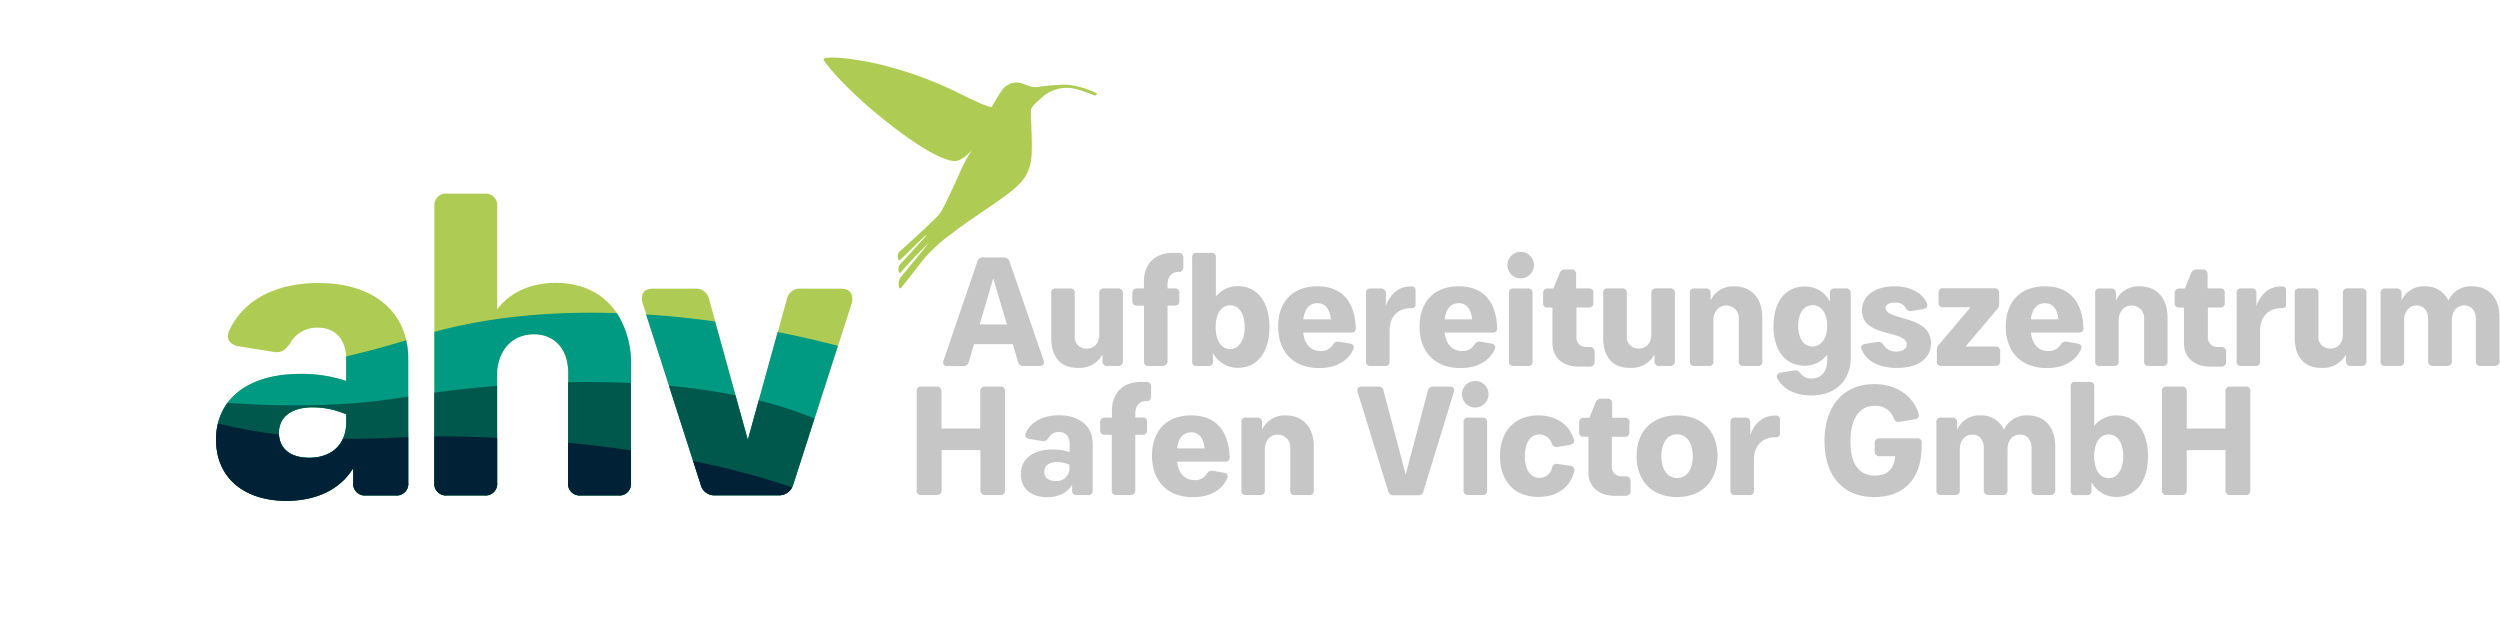
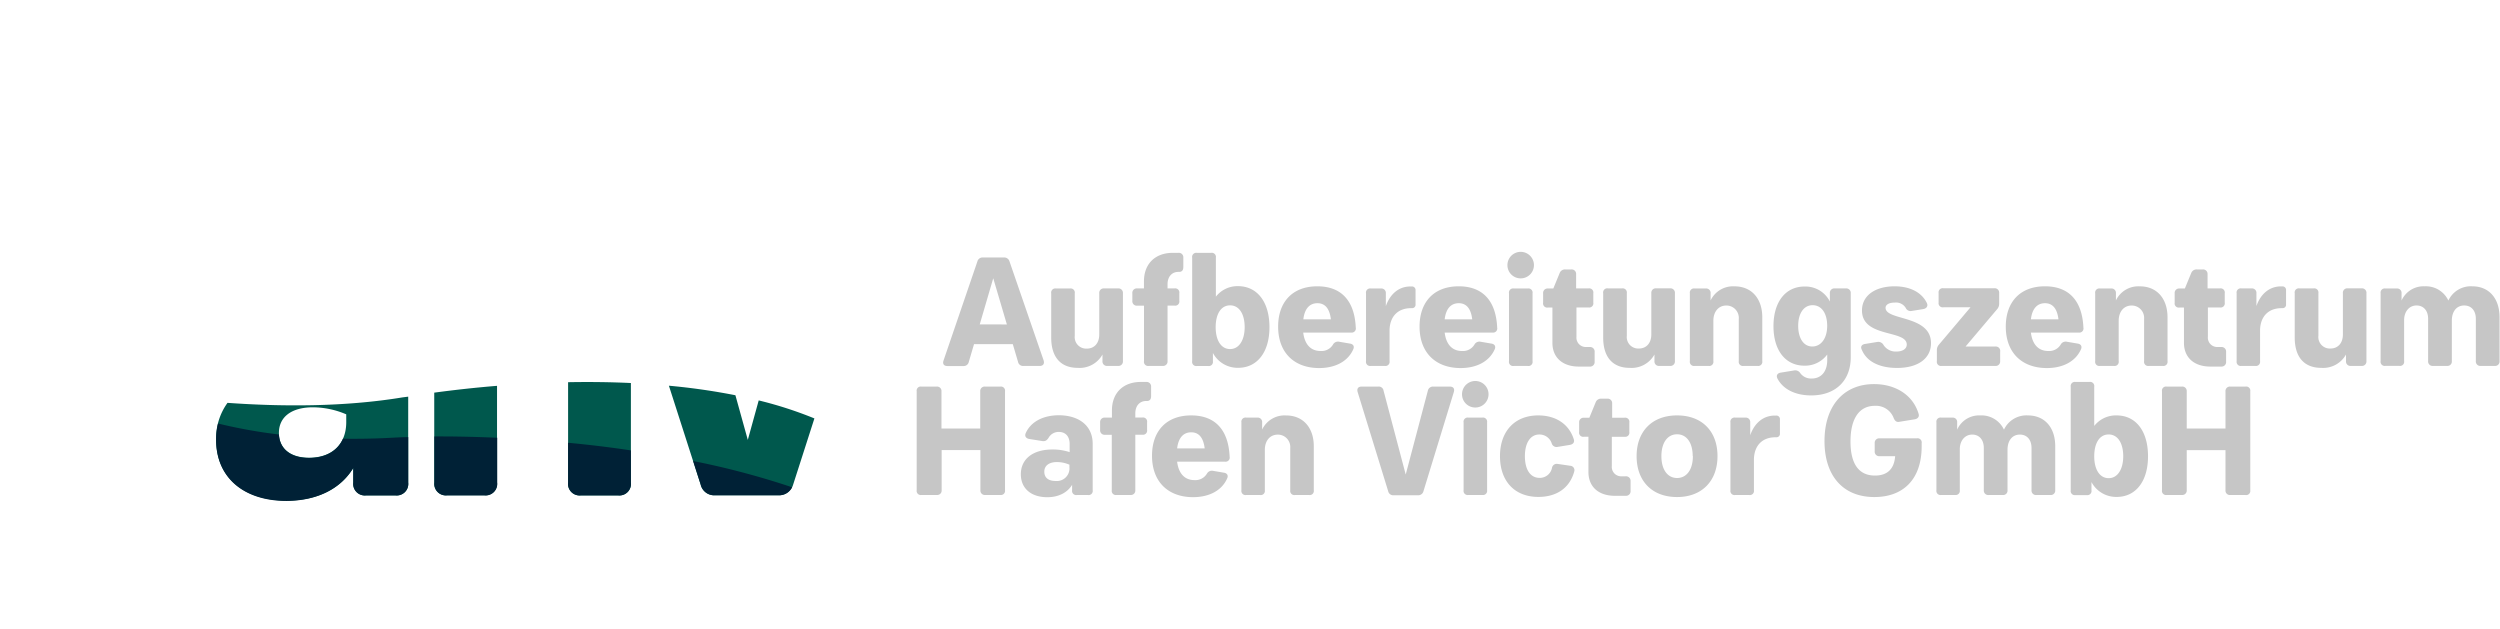
<svg xmlns="http://www.w3.org/2000/svg" viewBox="-52.31 -13.759 605.138 151.786" width="2500" height="629">
-   <path d="M46.5 72.82v30a2.8 2.8 0 0 1-3.1 3.1h-7.1a2.8 2.8 0 0 1-3.1-3.1v-3.5c-3.1 5.1-8.8 7.9-16.1 7.9-10.5 0-17.1-5.7-17.1-14.8 0-9.8 7.7-15.9 20.4-15.9a34.07 34.07 0 0 1 11.1 1.7v-5.2c0-4.8-2.6-7.7-6.9-7.7a7.38 7.38 0 0 0-6.7 3.8c-1.1 1.6-2 2.3-3.8 2.1l-8.7-1.4c-2.1-.4-3.1-1.8-2.2-3.8 3.2-7.1 10.9-11.5 21.5-11.5 13.4-.04 21.8 6.96 21.8 18.3zm-15 15.4v-1.9a20.64 20.64 0 0 0-8.1-1.7c-5.1 0-8.2 2.3-8.2 6.2 0 3.7 2.7 6 7.3 6 5.6 0 9-3.34 9-8.64zM100.4 74.38v28.44a2.8 2.8 0 0 1-3.1 3.1h-9a2.8 2.8 0 0 1-3.1-3.1v-26.6c0-5.6-3.2-9.3-8.3-9.3-4.9 0-8.3 3.3-8.9 8.7v27.2a2.8 2.8 0 0 1-3.1 3.1h-9a2.8 2.8 0 0 1-3.06-3.1V35.98a2.8 2.8 0 0 1 3.1-3.1h9a2.8 2.8 0 0 1 3.1 3.1v24.9c3.1-4.1 8.1-6.4 14.2-6.4 11.16 0 18.16 7.8 18.16 19.9zM153.84 59.48l-14.1 43.8a3.55 3.55 0 0 1-3.6 2.6h-15.3a3.36 3.36 0 0 1-3.5-2.6l-14.1-43.9c-.6-2.2.3-3.5 2.6-3.5h10a3.21 3.21 0 0 1 3.5 2.6l9.4 34 9.4-34a3.21 3.21 0 0 1 3.5-2.6h9.6c2.16 0 3.16 1.3 2.6 3.6zM187.78 11.87a40.82 40.82 0 0 1 2.28-3.79 4.36 4.36 0 0 1 4.61-2c1.87.5 2.23 1.09 4 1a57.16 57.16 0 0 1 7.11-.59 21.39 21.39 0 0 1 7.3 2.05c.32.18-.09.59-.36.59s-4.33-1.92-6.84-1.87a9.12 9.12 0 0 0-5.61 2c-1 .91-2.78 2.32-3 3.28s.5 8.71 0 12.18-2 5.52-5.84 8.39-9.16 6.15-13.41 9.48a38.62 38.62 0 0 0-6.64 6c-1.2 1.53-4.94 6.37-5.49 7s-.68-.32-.68-.77a2.84 2.84 0 0 1 .61-1.84c.47-.54 6.66-8.06 6.6-8.09s-4.43 4.35-6.71 7.08c-.54.64-.77-1.31-.3-1.81.92-1 6.68-7.19 6.58-7.33s-5.36 5.15-6.39 6.05c-.77.68-.68-1.59-.24-1.93s8.8-7.91 9.74-9.15c1.38-1.81 5.13-10.64 6-12.34a35.92 35.92 0 0 1 1.85-3.12s-2.14 2.46-3.88 2.64-6.43-1.41-16.23-9.07S147.61 1.64 147.06.5s7.71-.5 15.18 1.5a90.87 90.87 0 0 1 17.6 6.59c4.79 2.37 7.34 3.47 7.93 3.28" fill="#aecc53" />
-   <path d="M135.92 66.37l-7.22 26.12-7.93-28.67c-5.28-.73-10.88-1.33-16.7-1.7l13.23 41.18a3.36 3.36 0 0 0 3.5 2.6h15.3a3.55 3.55 0 0 0 3.6-2.6l10.81-33.58c-3.94-1.04-8.89-2.22-14.59-3.35zM52.84 66.33v36.49a2.8 2.8 0 0 0 3.1 3.1h9a2.8 2.8 0 0 0 3.1-3.1v-27.2c.6-5.4 4-8.7 8.9-8.7 5.1 0 8.3 3.7 8.3 9.3v26.6a2.8 2.8 0 0 0 3.1 3.1h9a2.8 2.8 0 0 0 3.1-3.1v-28.4a22.27 22.27 0 0 0-3.46-12.62c-14.4-.47-29.68.61-44.14 4.53zM17.1 107.19c7.3 0 13-2.8 16.1-7.9v3.53a2.8 2.8 0 0 0 3.1 3.1h7.1a2.8 2.8 0 0 0 3.1-3.1v-30a20.11 20.11 0 0 0-.49-4.45c-5.1 1.54-9.95 2.84-14.53 3.91v5.93a34.07 34.07 0 0 0-11.1-1.7c-12.7 0-20.4 6.1-20.4 15.9.02 9.08 6.62 14.78 17.12 14.78zm6.3-22.6a20.64 20.64 0 0 1 8.1 1.7v1.9c0 5.3-3.4 8.6-9 8.6-4.6 0-7.3-2.3-7.3-6 0-3.91 3.1-6.21 8.2-6.21z" fill="#009982" />
  <path d="M85.2 78.52v24.3a2.8 2.8 0 0 0 3.1 3.1h9a2.8 2.8 0 0 0 3.1-3.1v-24.1c-5.06-.24-10.15-.29-15.2-.2zM131.34 82.93l-2.64 9.56-3-10.81a156.06 156.06 0 0 0-16.1-2.31l7.68 23.92a3.36 3.36 0 0 0 3.5 2.6h15.3a3.55 3.55 0 0 0 3.6-2.6l5.14-16a95 95 0 0 0-13.48-4.36zM55.9 105.89h9a2.8 2.8 0 0 0 3.1-3.1V79.4c-5.27.43-10.37 1-15.2 1.65v21.77a2.8 2.8 0 0 0 3.1 3.07zM45.1 82.2c-14.24 2.35-29.45 2.24-42.34 1.32A14.61 14.61 0 0 0 0 92.38c0 9.1 6.6 14.8 17.1 14.8 7.3 0 13-2.8 16.1-7.9v3.54a2.8 2.8 0 0 0 3.1 3.1h7.1a2.8 2.8 0 0 0 3.1-3.1v-20.8zm-13.6 6c0 5.3-3.4 8.6-9 8.6-4.6 0-7.3-2.3-7.3-6 0-3.9 3.1-6.2 8.2-6.2a20.64 20.64 0 0 1 8.1 1.7z" fill="#00584d" />
  <path d="M115.47 97.6l1.83 5.69a3.36 3.36 0 0 0 3.5 2.6h15.3a3.47 3.47 0 0 0 3.31-1.94 194.53 194.53 0 0 0-23.94-6.35zM85.2 93.18v9.64a2.8 2.8 0 0 0 3.1 3.1h9a2.8 2.8 0 0 0 3.1-3.1v-7.79c-5.11-.77-10.21-1.38-15.2-1.85zM52.84 91.65v11.17a2.8 2.8 0 0 0 3.1 3.1h9a2.8 2.8 0 0 0 3.1-3.1V91.97c-5.44-.24-10.55-.34-15.2-.32zM33.2 99.28v3.54a2.8 2.8 0 0 0 3.1 3.1h7.1a2.8 2.8 0 0 0 3.1-3.1v-11c-1.62 0-3.16.11-4.63.18-3.91.2-7.62.25-11.15.2-1.3 2.94-4.19 4.66-8.22 4.66-4.46 0-7.13-2.17-7.29-5.68A123.19 123.19 0 0 1 .47 88.52 16.26 16.26 0 0 0 0 92.47c0 9.1 6.6 14.8 17.1 14.8 7.3-.08 13-2.88 16.1-7.99z" fill="#002136" />
  <g fill="#c6c6c6">
    <path d="M199.32 74.59h-3.9a1.23 1.23 0 0 1-1.31-1l-1.27-4.29h-9.38l-1.27 4.31a1.25 1.25 0 0 1-1.31 1h-3.86c-.82 0-1.24-.49-.94-1.35l8.18-23.93a1.29 1.29 0 0 1 1.31-1h5.14a1.33 1.33 0 0 1 1.35 1l8.25 23.93c.25.84-.16 1.33-.99 1.33zm-7.91-10.05l-3.3-11.18-3.27 11.17zM219.5 57v16.42a1.08 1.08 0 0 1-1.2 1.16h-2.59a1.07 1.07 0 0 1-1.16-1.16v-1.6a6.33 6.33 0 0 1-6 3.23c-3.94 0-6.41-2.4-6.41-7.35V57a1 1 0 0 1 1.16-1.16h3.38a1 1 0 0 1 1.16 1.16v10.31a2.78 2.78 0 0 0 2.93 3.08c1.8 0 3-1.31 3-3.41v-10a1.07 1.07 0 0 1 1.16-1.16h3.38A1.08 1.08 0 0 1 219.5 57zM234.12 48.37v2.29c0 .75-.34 1.16-1 1.16h-.19c-1.61 0-2.63 1.2-2.63 3v1h1.69a1 1 0 0 1 1.16 1.16v1.84a1 1 0 0 1-1.16 1.16h-1.69v13.44a1.07 1.07 0 0 1-1.16 1.16h-3.38a1 1 0 0 1-1.16-1.16V60h-1.66a1.07 1.07 0 0 1-1.16-1.16V57a1.07 1.07 0 0 1 1.16-1.18h1.65v-1.71c0-4.24 2.7-6.9 7-6.9h1.31a1.08 1.08 0 0 1 1.22 1.16zM254.97 65.21c0 6-2.93 9.83-7.58 9.83a6.77 6.77 0 0 1-6.11-3.6v2a1 1 0 0 1-1.16 1.16h-2.7a1 1 0 0 1-1.16-1.16V48.37a1 1 0 0 1 1.16-1.16h3.42a1 1 0 0 1 1.16 1.16v9.45a6.64 6.64 0 0 1 5.4-2.55c4.65.04 7.57 3.86 7.57 9.94zm-6 0c0-3.23-1.35-5.29-3.53-5.29s-3.49 2.06-3.49 5.29 1.35 5.29 3.49 5.29 3.53-2.1 3.53-5.33zM257.07 65.06c0-5.89 3.41-9.75 9.49-9.75 5.59 0 9 3.26 9.3 10a1 1 0 0 1-1.12 1.2h-11.6c.34 2.78 1.76 4.46 4.2 4.46a3.25 3.25 0 0 0 3-1.54 1.36 1.36 0 0 1 1.46-.71l2.63.45c.79.11 1.16.64.82 1.39-1.27 2.89-4.28 4.54-8.29 4.54-6.07-.03-9.89-3.78-9.89-10.04zm12.77-1.76c-.3-2.51-1.35-3.9-3.26-3.9s-3.11 1.35-3.41 3.9zM290.33 56.28v3.38a.83.83 0 0 1-.86.94h-.22c-3.19 0-5.1 2-5.21 5.21v7.61a1 1 0 0 1-1.16 1.16h-3.38a1 1 0 0 1-1.16-1.16V57a1 1 0 0 1 1.16-1.16h2.48a1.07 1.07 0 0 1 1.16 1.16v3.11c1-2.89 3.11-4.76 5.93-4.76h.3a.86.86 0 0 1 .96.93zM291.3 65.06c0-5.89 3.41-9.75 9.49-9.75 5.59 0 9 3.26 9.3 10a1 1 0 0 1-1.12 1.2h-11.59c.34 2.78 1.76 4.46 4.2 4.46a3.25 3.25 0 0 0 3-1.54 1.36 1.36 0 0 1 1.46-.71l2.62.45c.79.11 1.16.64.83 1.39-1.28 2.89-4.28 4.54-8.29 4.54-6.07-.03-9.9-3.78-9.9-10.04zm12.75-1.76c-.3-2.51-1.35-3.9-3.26-3.9s-3.11 1.35-3.41 3.9zM312.57 50.17a3.21 3.21 0 1 1 3.27 3.22 3.2 3.2 0 0 1-3.27-3.22zm4.91 24.42h-3.37a1 1 0 0 1-1.16-1.16V57a1 1 0 0 1 1.16-1.16h3.38a1 1 0 0 1 1.16 1.16v16.42a1 1 0 0 1-1.17 1.17zM333.68 71.21v2.33a1.1 1.1 0 0 1-1.2 1.2h-2.64c-3.94 0-6.38-2.21-6.38-5.74v-8.55h-1.09a1 1 0 0 1-1.16-1.16V57a1.07 1.07 0 0 1 1.16-1.16h1.31l1.54-3.75a1.36 1.36 0 0 1 1.39-.86H328a1.08 1.08 0 0 1 1.2 1.16v3.43h3a1 1 0 0 1 1.16 1.16v2.29a1 1 0 0 1-1.16 1.16h-2.92v7.09a2.27 2.27 0 0 0 2.4 2.48h.9a1.1 1.1 0 0 1 1.1 1.21zM353.11 57v16.42a1.08 1.08 0 0 1-1.2 1.16h-2.59a1.07 1.07 0 0 1-1.16-1.16v-1.6a6.33 6.33 0 0 1-6 3.23c-3.94 0-6.41-2.4-6.41-7.35V57a1 1 0 0 1 1.19-1.18h3.37a1 1 0 0 1 1.16 1.16v10.31a2.78 2.78 0 0 0 2.93 3.08c1.8 0 3-1.31 3-3.41v-10a1.07 1.07 0 0 1 1.16-1.16h3.38a1.08 1.08 0 0 1 1.17 1.2zM374.26 62.82v10.6a1 1 0 0 1-1.16 1.16h-3.37a1 1 0 0 1-1.16-1.16v-10.2a3 3 0 0 0-3-3.26c-1.87 0-3.11 1.43-3.15 3.6v9.86a1 1 0 0 1-1.16 1.16h-3.37a1 1 0 0 1-1.16-1.16V57a1 1 0 0 1 1.16-1.16h2.7a1.06 1.06 0 0 1 1.16 1.16v1.73a6 6 0 0 1 5.78-3.41c4.1-.01 6.73 2.91 6.73 7.5zM395.67 57v15.49c0 5.66-3.68 9.23-9.56 9.23-3.94 0-6.86-1.54-8.18-4.09-.37-.75 0-1.31.83-1.43l3.19-.52a1.44 1.44 0 0 1 1.5.64 3.22 3.22 0 0 0 2.78 1.31c2.29 0 3.75-1.69 3.75-4.43v-1.38a6.67 6.67 0 0 1-5.51 2.7c-4.61 0-7.5-3.71-7.5-9.56s2.89-9.6 7.54-9.6a6.62 6.62 0 0 1 6.11 3.64v-2a1.08 1.08 0 0 1 1.22-1.18h2.7a1.07 1.07 0 0 1 1.13 1.18zm-5.7 7.88c0-3.08-1.39-5-3.53-5s-3.49 2-3.49 5 1.31 5 3.41 5 3.61-1.93 3.61-5.01zM399.15 69.26l3-.49a1.44 1.44 0 0 1 1.46.75 3.49 3.49 0 0 0 3.11 1.58c1.54 0 2.51-.67 2.51-1.69 0-3.64-10.84-1.58-10.84-8.25 0-3.64 3.23-5.85 7.91-5.85 3.45 0 6.45 1.28 7.8 4.05.34.75-.08 1.31-.86 1.46l-2.81.45a1.29 1.29 0 0 1-1.46-.75 2.75 2.75 0 0 0-2.66-1.27c-1.39 0-2.21.52-2.21 1.27 0 3.15 11 1.69 11 8.55 0 3.68-3.11 6-8.21 6-3.9 0-7.28-1.31-8.55-4.43-.39-.74.03-1.27.81-1.38zM431.84 71.13v2.29a1.07 1.07 0 0 1-1.16 1.16h-13a1 1 0 0 1-1.16-1.16v-2.6a2 2 0 0 1 .53-1.43l7.61-9h-6.56a1 1 0 0 1-1.16-1.16v-2.29a1 1 0 0 1 1.16-1.16h12.34a1.07 1.07 0 0 1 1.16 1.16v2.51a2 2 0 0 1-.52 1.43l-7.61 9h7.24a1.07 1.07 0 0 1 1.13 1.25zM433.2 65.06c0-5.89 3.41-9.75 9.49-9.75 5.59 0 9 3.26 9.3 10a1 1 0 0 1-1.12 1.2h-11.59c.34 2.78 1.76 4.46 4.2 4.46a3.25 3.25 0 0 0 3-1.54 1.36 1.36 0 0 1 1.46-.71l2.63.45c.79.11 1.16.64.83 1.39-1.28 2.89-4.28 4.54-8.29 4.54-6.08-.03-9.91-3.78-9.91-10.04zm12.75-1.76c-.3-2.51-1.35-3.9-3.26-3.9s-3.11 1.35-3.41 3.9zM472.35 62.82v10.6a1 1 0 0 1-1.16 1.16h-3.35a1 1 0 0 1-1.16-1.16v-10.2a3 3 0 0 0-3-3.26c-1.87 0-3.11 1.43-3.15 3.6v9.86a1 1 0 0 1-1.16 1.16H456a1 1 0 0 1-1.16-1.16V57a1 1 0 0 1 1.16-1.16h2.7a1.06 1.06 0 0 1 1.16 1.16v1.73a6 6 0 0 1 5.78-3.41c4.09-.01 6.71 2.91 6.71 7.5zM486.53 71.21v2.33a1.1 1.1 0 0 1-1.2 1.2h-2.62c-3.94 0-6.38-2.21-6.38-5.74v-8.55h-1.09a1 1 0 0 1-1.16-1.16V57a1.07 1.07 0 0 1 1.16-1.16h1.31l1.54-3.75a1.36 1.36 0 0 1 1.39-.86h1.36a1.08 1.08 0 0 1 1.2 1.16v3.43h3a1 1 0 0 1 1.16 1.16v2.29a1 1 0 0 1-1.16 1.16h-2.92v7.09a2.27 2.27 0 0 0 2.4 2.48h.9a1.1 1.1 0 0 1 1.11 1.21zM501.04 56.28v3.38a.83.83 0 0 1-.86.94h-.22c-3.19 0-5.1 2-5.21 5.21v7.61a1 1 0 0 1-1.16 1.16h-3.35a1 1 0 0 1-1.16-1.16V57a1 1 0 0 1 1.16-1.18h2.47a1.07 1.07 0 0 1 1.16 1.16v3.11c1-2.89 3.11-4.76 5.93-4.76h.3a.86.86 0 0 1 .94.95zM520.5 57v16.42a1.08 1.08 0 0 1-1.2 1.16h-2.59a1.07 1.07 0 0 1-1.16-1.16v-1.6a6.33 6.33 0 0 1-6 3.23c-3.94 0-6.41-2.4-6.41-7.35V57a1 1 0 0 1 1.2-1.18h3.37a1 1 0 0 1 1.16 1.16v10.31a2.78 2.78 0 0 0 2.93 3.08c1.8 0 3-1.31 3-3.41v-10a1.06 1.06 0 0 1 1.16-1.16h3.38a1.08 1.08 0 0 1 1.16 1.2zM552.72 62.82v10.6a1.07 1.07 0 0 1-1.16 1.16h-3.38a1.08 1.08 0 0 1-1.2-1.16V63.18c0-2-1.12-3.23-2.81-3.23-1.84 0-3 1.43-3 3.68v9.79a1.06 1.06 0 0 1-1.16 1.16h-3.38a1.08 1.08 0 0 1-1.2-1.16V63.18c0-2-1.12-3.23-2.81-3.23s-3 1.39-3 3.56v9.9a1 1 0 0 1-1.16 1.16h-3.37a1 1 0 0 1-1.16-1.16V57a1 1 0 0 1 1.16-1.16h2.75A1.06 1.06 0 0 1 529 57v1.76a5.81 5.81 0 0 1 5.59-3.45 6 6 0 0 1 5.74 3.45 6 6 0 0 1 5.78-3.45c4.06 0 6.61 2.92 6.61 7.51zM190.96 80.74v23.93a1 1 0 0 1-1.12 1.15h-3.68a1.07 1.07 0 0 1-1.16-1.16v-9.71h-9.38v9.71a1.07 1.07 0 0 1-1.16 1.16h-3.72a1 1 0 0 1-1.16-1.16V80.74a1 1 0 0 1 1.16-1.16h3.68a1.07 1.07 0 0 1 1.16 1.16v9h9.38v-9a1.07 1.07 0 0 1 1.16-1.16h3.72a1 1 0 0 1 1.12 1.16zM212.18 93.42v11.25a1 1 0 0 1-1.16 1.16h-2.66a1 1 0 0 1-1.16-1.16v-1.31c-1.16 1.91-3.3 3-6 3-3.94 0-6.41-2.14-6.41-5.55 0-3.68 2.89-6 7.65-6a12.78 12.78 0 0 1 4.16.64v-2c0-1.8-1-2.89-2.59-2.89a2.77 2.77 0 0 0-2.51 1.43c-.41.6-.75.86-1.43.79l-3.26-.52c-.79-.15-1.16-.68-.83-1.43 1.2-2.66 4.09-4.31 8.06-4.31 4.99.04 8.14 2.66 8.14 6.9zm-5.63 5.78v-.71a7.74 7.74 0 0 0-3-.64c-1.91 0-3.08.86-3.08 2.33s1 2.25 2.74 2.25a3.06 3.06 0 0 0 3.35-3.23zM226.32 79.62v2.29c0 .75-.34 1.16-1 1.16h-.19c-1.61 0-2.63 1.2-2.63 3v1h1.69a1 1 0 0 1 1.16 1.16v1.84a1 1 0 0 1-1.16 1.16h-1.69v13.43a1.07 1.07 0 0 1-1.16 1.16h-3.38a1 1 0 0 1-1.16-1.16V91.25h-1.66a1.07 1.07 0 0 1-1.16-1.16v-1.84a1.07 1.07 0 0 1 1.16-1.16h1.7v-1.73c0-4.24 2.7-6.9 7-6.9h1.31a1.08 1.08 0 0 1 1.17 1.16zM226.54 96.31c0-5.89 3.41-9.75 9.49-9.75 5.59 0 9 3.26 9.3 10a1 1 0 0 1-1.12 1.2h-11.59c.34 2.78 1.76 4.46 4.2 4.46a3.25 3.25 0 0 0 3-1.54 1.36 1.36 0 0 1 1.46-.71l2.63.45c.79.11 1.16.64.82 1.39-1.27 2.89-4.28 4.54-8.29 4.54-6.07-.03-9.9-3.78-9.9-10.04zm12.75-1.76c-.3-2.51-1.35-3.9-3.26-3.9s-3.11 1.35-3.41 3.9zM265.7 94.02v10.65a1 1 0 0 1-1.16 1.16h-3.38a1 1 0 0 1-1.16-1.16v-10.2a3 3 0 0 0-3-3.26c-1.88 0-3.11 1.43-3.15 3.6v9.86a1 1 0 0 1-1.16 1.16h-3.35a1 1 0 0 1-1.16-1.16V88.25a1 1 0 0 1 1.16-1.16h2.7a1.07 1.07 0 0 1 1.16 1.16v1.73a6 6 0 0 1 5.78-3.41c4.09-.01 6.72 2.91 6.72 7.45zM299.6 80.89l-7.35 24a1.29 1.29 0 0 1-1.35 1h-5.89a1.25 1.25 0 0 1-1.31-1l-7.39-24c-.23-.83.15-1.31 1-1.31h4a1.17 1.17 0 0 1 1.28 1l5.36 20.29 5.36-20.29a1.26 1.26 0 0 1 1.31-1h4c.83 0 1.22.49.98 1.31zM301.58 81.42a3.21 3.21 0 1 1 3.23 3.23 3.2 3.2 0 0 1-3.23-3.23zm4.91 24.4h-3.37a1 1 0 0 1-1.16-1.16V88.25a1 1 0 0 1 1.16-1.16h3.37a1 1 0 0 1 1.16 1.16v16.43a1 1 0 0 1-1.16 1.14zM320.03 86.56c4.35 0 7.46 2.18 8.59 5.74.26.75-.15 1.24-.9 1.39l-3 .49a1.21 1.21 0 0 1-1.43-.86 3.12 3.12 0 0 0-3-2.14c-2.14 0-3.49 2-3.49 5.25s1.31 5.25 3.56 5.25a3 3 0 0 0 3-2.44 1.17 1.17 0 0 1 1.35-.94l3.08.45a1.07 1.07 0 0 1 .94 1.43c-1.09 3.94-4.24 6.11-8.66 6.11-5.74 0-9.3-3.79-9.3-9.86s3.6-9.87 9.26-9.87zM342.38 102.46v2.36a1.1 1.1 0 0 1-1.2 1.2h-2.62c-3.94 0-6.38-2.21-6.38-5.74v-8.55h-1.09a1 1 0 0 1-1.16-1.16v-2.29a1.07 1.07 0 0 1 1.16-1.16h1.31l1.54-3.75a1.36 1.36 0 0 1 1.39-.86h1.39a1.08 1.08 0 0 1 1.2 1.16v3.45h3a1 1 0 0 1 1.16 1.16v2.29a1 1 0 0 1-1.16 1.16h-3.08v7.09a2.27 2.27 0 0 0 2.4 2.48h.9a1.1 1.1 0 0 1 1.24 1.16zM343.84 96.42c0-6 3.75-9.86 9.79-9.86s9.79 3.83 9.79 9.86-3.79 9.9-9.79 9.9-9.79-3.82-9.79-9.9zm13.58 0c0-3.23-1.46-5.29-3.79-5.29s-3.79 2.07-3.79 5.29 1.46 5.29 3.79 5.29 3.83-2.03 3.83-5.29zM378.53 87.53v3.38a.83.83 0 0 1-.86.94h-.22c-3.19 0-5.1 2-5.21 5.21v7.61a1 1 0 0 1-1.16 1.16h-3.37a1 1 0 0 1-1.16-1.16V88.25a1 1 0 0 1 1.16-1.16h2.47a1.07 1.07 0 0 1 1.16 1.16v3.11c1-2.89 3.11-4.76 5.93-4.76h.3a.86.86 0 0 1 .96.93zM412.84 93.27v.75c0 8.25-4.69 12.3-11.44 12.3-7.73 0-12.08-5.29-12.08-13.54 0-8.55 4.65-13.8 12-13.8 5 0 9.34 2.48 10.76 7.13.26.75-.15 1.24-.9 1.39l-3.71.6c-.71.15-1.09-.19-1.39-.86a4.57 4.57 0 0 0-4.58-3c-3.79 0-5.89 3.11-5.89 8.63 0 5.06 1.76 8.25 5.93 8.25 2.93 0 4.65-1.54 4.88-4.69h-3.75a1.09 1.09 0 0 1-1.2-1.16v-2a1.08 1.08 0 0 1 1.2-1.16h9a1 1 0 0 1 1.17 1.16zM445.17 94.02v10.65a1.07 1.07 0 0 1-1.16 1.16h-3.38a1.08 1.08 0 0 1-1.2-1.16V94.43c0-2-1.12-3.23-2.81-3.23-1.84 0-3 1.43-3 3.68v9.79a1.06 1.06 0 0 1-1.16 1.16h-3.38a1.08 1.08 0 0 1-1.2-1.16V94.43c0-2-1.12-3.23-2.81-3.23s-3 1.39-3 3.56v9.9a1 1 0 0 1-1.13 1.16h-3.37a1 1 0 0 1-1.16-1.16V88.25a1 1 0 0 1 1.16-1.16h2.7a1.06 1.06 0 0 1 1.16 1.16v1.76a5.81 5.81 0 0 1 5.59-3.45 6 6 0 0 1 5.74 3.45 6 6 0 0 1 5.78-3.45c4.08 0 6.63 2.92 6.63 7.46zM467.63 96.46c0 6-2.93 9.83-7.58 9.83a6.77 6.77 0 0 1-6.11-3.6v2a1 1 0 0 1-1.16 1.16h-2.7a1 1 0 0 1-1.16-1.16V79.62a1 1 0 0 1 1.16-1.16h3.37a1 1 0 0 1 1.16 1.16v9.49a6.64 6.64 0 0 1 5.4-2.55c4.7 0 7.62 3.82 7.62 9.9zm-6 0c0-3.23-1.35-5.29-3.53-5.29s-3.49 2.06-3.49 5.29 1.35 5.29 3.49 5.29 3.53-2.1 3.53-5.33zM492.38 80.74v23.93a1 1 0 0 1-1.16 1.16h-3.68a1.07 1.07 0 0 1-1.16-1.16v-9.71H477v9.71a1.07 1.07 0 0 1-1.16 1.15h-3.67a1 1 0 0 1-1.16-1.16V80.74a1 1 0 0 1 1.16-1.16h3.67a1.07 1.07 0 0 1 1.16 1.16v9h9.38v-9a1.07 1.07 0 0 1 1.16-1.16h3.68a1 1 0 0 1 1.16 1.16z" />
  </g>
</svg>